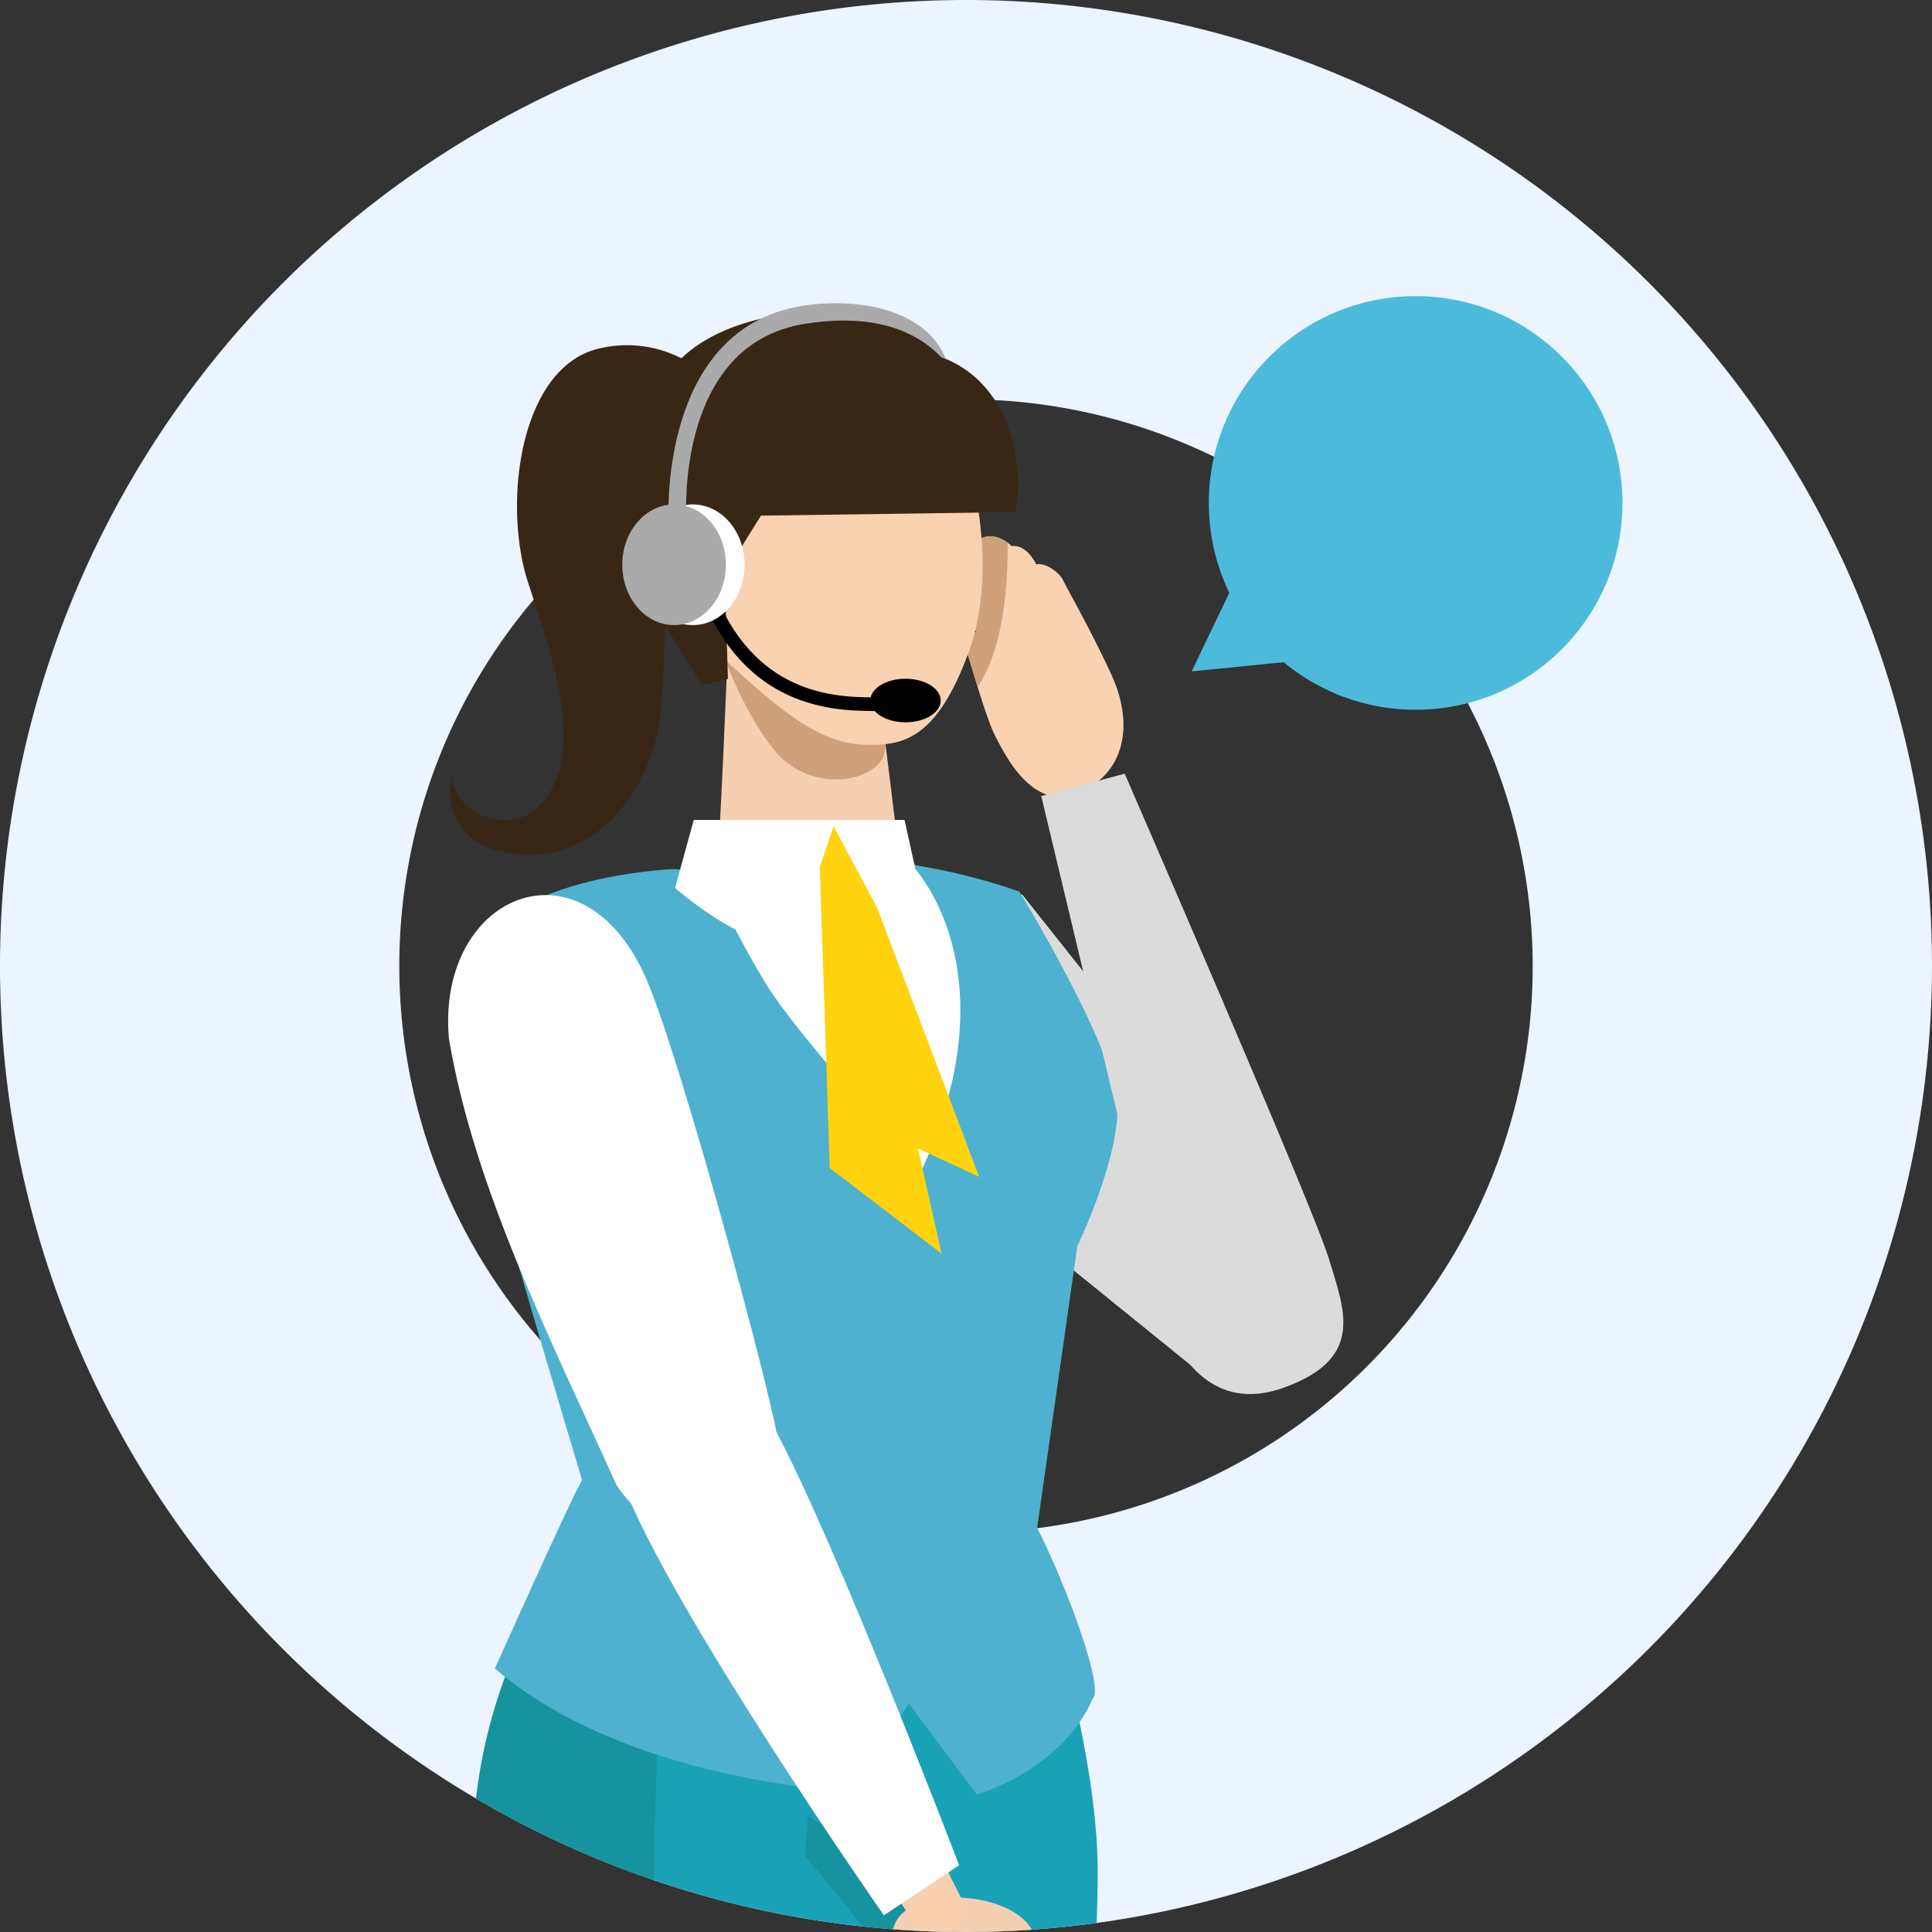
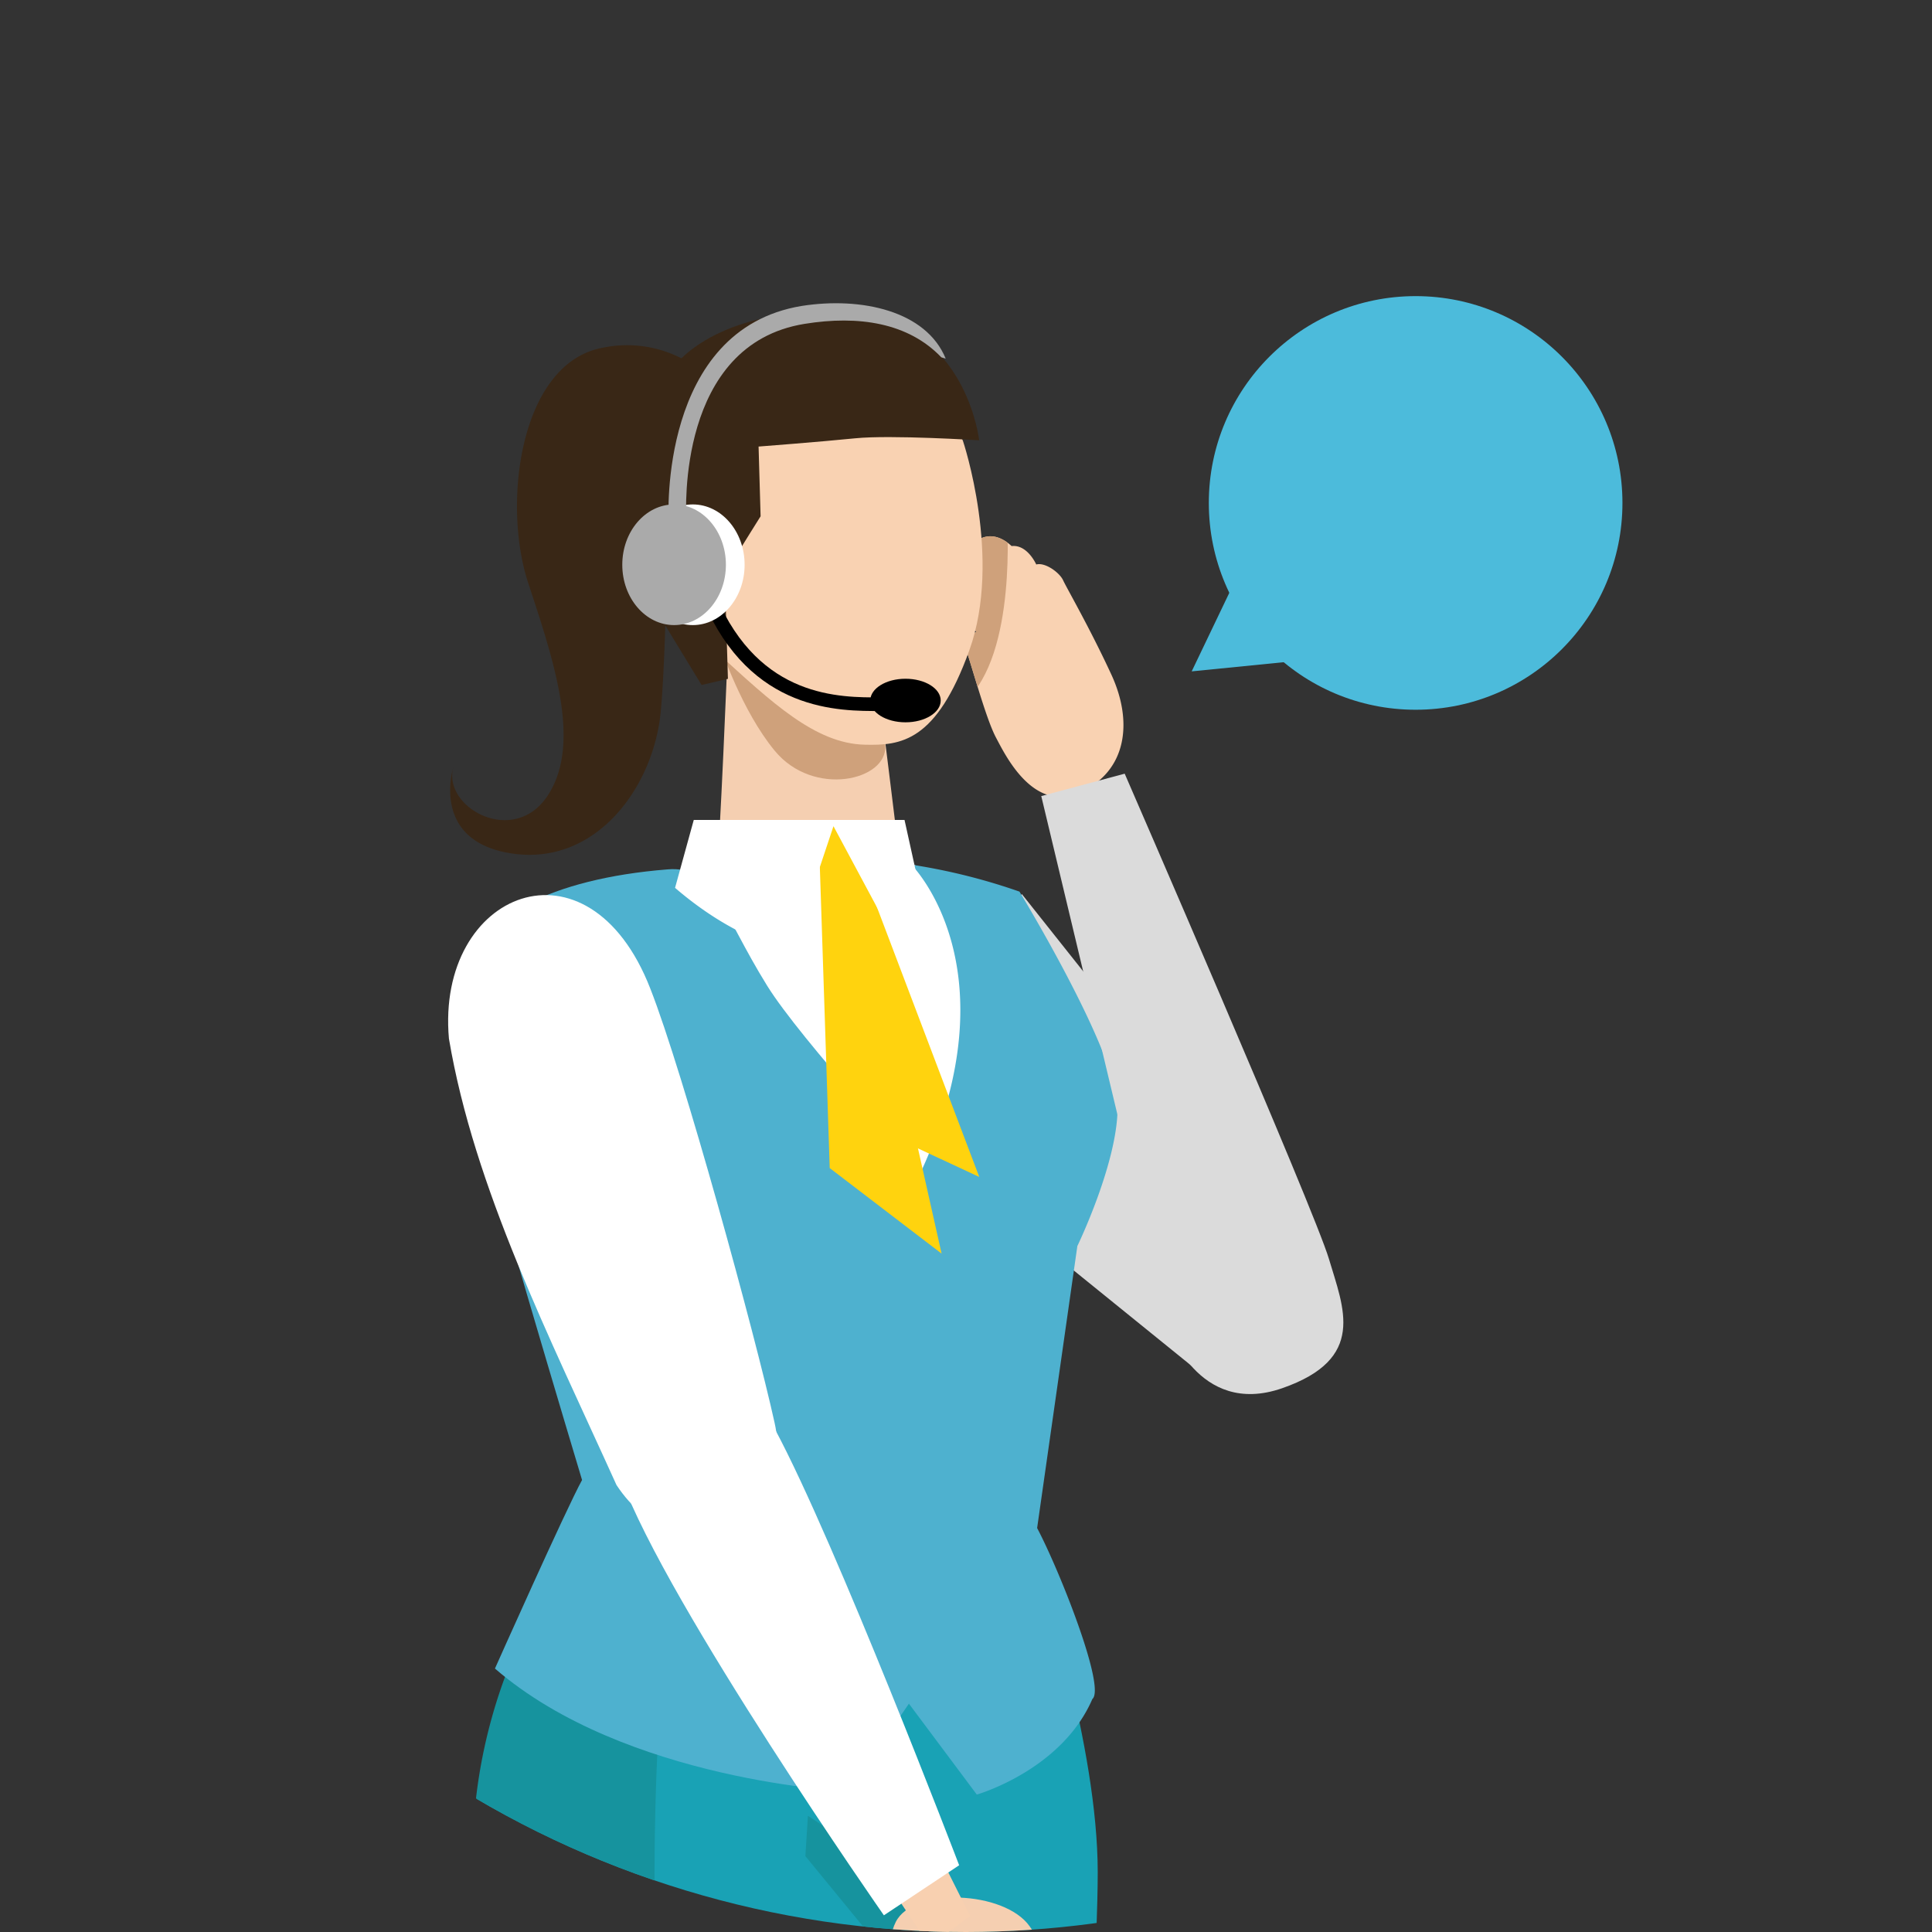
<svg xmlns="http://www.w3.org/2000/svg" height="220" viewBox="0 0 220 220" width="220">
  <rect x="0" y="0" width="220" height="220" fill="#333333" stroke="none" />
  <clipPath id="a">
    <path d="m110 220a110 110 0 1 1 110-110 110.13 110.13 0 0 1 -110 110z" />
  </clipPath>
  <clipPath id="b">
    <path d="m111.68 61.31a2 2 0 0 0 -1 3.12 2.16 2.16 0 0 0 -1.52 3.23l2 4.32s-1.64.44-.91 2.72 2.12 7.33 3.17 9.3 4.26 8.66 9.6 6.22 6-8.07 3.53-13.41-5.08-9.84-5.49-10.73-2.06-2.08-3.06-1.8c0 0-1-2.29-2.8-2.1-.05 0-1.62-1.74-3.52-.87z" />
  </clipPath>
-   <path d="m110 220a110 110 0 1 1 110-110 110.13 110.13 0 0 1 -110 110zm0-174.53a64.53 64.53 0 1 0 64.53 64.53 64.61 64.61 0 0 0 -64.53-64.53z" fill="#ebf4ff" />
  <g clip-path="url(#a)">
-     <path d="m111.68 61.31a2 2 0 0 0 -1 3.12 2.16 2.16 0 0 0 -1.52 3.23l2 4.32s-1.64.44-.91 2.72 2.12 7.33 3.17 9.3 4.26 8.66 9.6 6.22 6-8.07 3.53-13.41-5.08-9.84-5.49-10.73-2.06-2.08-3.06-1.8c0 0-1-2.29-2.8-2.1-.05 0-1.62-1.74-3.52-.87z" fill="#f9d2b2" />
+     <path d="m111.68 61.31a2 2 0 0 0 -1 3.12 2.16 2.16 0 0 0 -1.52 3.23l2 4.32s-1.64.44-.91 2.72 2.12 7.33 3.17 9.3 4.26 8.66 9.6 6.22 6-8.07 3.53-13.41-5.08-9.84-5.49-10.73-2.06-2.08-3.06-1.8c0 0-1-2.29-2.8-2.1-.05 0-1.62-1.74-3.52-.87" fill="#f9d2b2" />
    <g clip-path="url(#b)">
      <path d="m114.65 58.92s1.23 15.63-4.76 20.93l-.76-6.73 1.06-11.88 1.88-.92.92.6z" fill="#cfa17b" />
    </g>
    <path d="m116.36 101.81-14.33 26.47 36.01 29.16 9.16-16.79z" fill="#dbdbdb" />
    <path d="m121.05 288.31-62.05.42s-5.51-60.3-5.19-76.68c.39-20 9.42-32.6 9.42-32.6h55.25s6.52 19.33 6.52 33.74-3.95 75.12-3.95 75.12z" fill="#19a2b5" />
    <path d="m77.25 179.49s-7.09 21 1.62 109.13l-19.87.11s-5.18-57.06-5.19-76.68a59.68 59.68 0 0 1 9.42-32.6z" fill="#16939e" />
    <path d="m112.93 103s-7.05-6.12-22.19-7c-9.16-.51-14.06 9.24-20.12 12.39s-15.46 4.73-9.69 29.07 12.07 31.54 12.07 31.54l1.83 11.53 37.6-3.25s10.21-27.28 8-42.75c-2.55-16.01-1.26-24.9-7.5-31.53z" fill="#fff" />
    <path d="m82.85 74.61s-.83 21-1.35 26.49 9.14-6.45 13.41-7 8.53 12 7.87 6.44c-.72-6-2.51-20.33-2.51-20.33z" fill="#f5cfb1" />
    <path d="m82.08 73.75s2.35 7.15 6.14 11.74c4.42 5.36 12.85 3.37 12.58-.57-.21-2.91-.51-3.47-1.56-7.49z" fill="#cfa17b" />
    <path d="m91.71 211.36 6.73 8.21a48.92 48.92 0 0 0 2.77 16c3 8.48 6.73 12 10.76 13s9-2.09 9.15-3.2-18.12-31.37-18.12-31.37l-11-7.23z" fill="#16939e" />
    <path d="m110.67 244.75c9.88 4.94 12.1 2 12.19-3.06 0-2.8-1.69-7.42-2.56-10.16 1.34-3-.18-8.14-3.06-12.19s-13.24-4.47-15.24-.48c-1.06 2.11-1.06 6.24.53 10.66 1.37 3.84 5.27 13.81 8.14 15.23z" fill="#f5cfb1" />
    <g fill="#4eb1cf">
      <path d="m103.78 98.46a68.58 68.58 0 0 1 12.31 3.07s11.17 18.32 11.17 24.61-4.58 15.75-4.58 15.75l-4.58 32.11c2.57 4.87 7.84 18.17 6.29 19.47-3.51 8.13-13.16 10.88-13.16 10.88l-7.73-10.35s-1.67-53.9 1.43-60.69c10.59-23.2-1.15-34.85-1.15-34.85z" />
      <path d="m60.42 102.46s-11.14 6.69-8.53 15.23c3.7 12.11 12.25 42.51 12.25 42.51s2.36 16.41 11.91 12.23 8.07-11.68 8.07-11.68l-8.89-46.84s-.98-13.11-14.81-11.45z" />
      <path d="m87.36 112.25c3.83 6.17 17.57 21.05 17.57 21.05l-1.43 60.7-6.87 10s-25.39-1.14-40.27-14c0 0 8.12-18.21 9.92-21.47 0 0-12.31-40.93-12.88-44.94s-1.2-8 0-13.46 9.14-10.06 22.6-11.13c5.31-.48 6.1 4.77 11.36 13.25z" />
    </g>
    <path d="m74.05 112.57c3.75 9.53 11.95 39.43 14.15 49.43 2.69 12-10.94 17.82-18 7.1-7.64-16.9-16.2-33.79-19.08-50.83-1.49-16.75 15.88-23.8 22.93-5.7z" fill="#fff" />
    <path d="m110.47 218.18-7.65-15.28-7.18 3.32 10.2 15.37z" fill="#f8d0b0" />
    <path d="m109.22 212.4-8.57 5.7s-24.65-35.27-29.91-49.65c-1.82-8.28 8.9-15 17.49-5.73 6.96 12.95 20.99 49.68 20.99 49.68z" fill="#fff" />
    <path d="m128.07 88.1-9.5 2.55 14.43 60.35s3.36 10.43 13 7.08 7-9.09 5.33-14.72-23.26-55.26-23.26-55.26z" fill="#dbdbdb" />
    <path d="m109.66 50.23s4.49 13.36.72 23.82-7.81 10.85-11.91 10.75c-5.64-.13-10.57-4.8-16.82-10.5-4-3.65-8.88-10.74-8.88-10.74l5.13-12.38s6.14-9 16.82-10.29 12.28 2.99 14.94 9.34z" fill="#f9d2b2" />
-     <path d="m85.76 58.73 29.88-.42c1.35-7.61-2-18.53-13.77-18.53-12.59 0-17.29 7.64-16.11 17.17z" fill="#392716" />
    <path d="m81.07 43.54-5 8.75s0 10-.31 18.93l4.13 6.78 3-.7-.24-8-1.87-1.16c-5.11-1.21-4.9-8.35-2.11-9.11s5.61 3.5 5.61 3.5l1.16-1.87 1.17-1.87-.23-7.94s6.93-.53 11-.94 14.12.23 14.12.23-1.3-11.76-12-14c-7.46-1.58-16.93-.09-21.87 4.62-7.51 7.24-2.69 30.68-1.92 30.46" fill="#392716" />
    <path d="m51.65 87.25c-1.41 4.64 6.81 9.25 10.7 3.37s.8-15.14-2.2-24.23-.93-25 8.42-26.78a13.57 13.57 0 0 1 9.08 1.22 11.12 11.12 0 0 1 3.42 2.71l-5 8.75s0 10-.31 18.93c-.12 3.68-.28 7.18-.51 9.71-.78 8.64-7.32 17.64-16.87 16.27s-6.73-9.95-6.73-9.95z" fill="#392716" />
    <path d="m96.2 93.65 15.31 40.37-10.16-4.73-7.16-35.64z" fill="#ffd30e" />
    <path d="m96.2 93.65h-3.01l1.29 39.36 12.74 9.74z" fill="#ffd30e" />
    <path d="m76.87 101.1 2.13-7.73h24l2.43 11a9.11 9.11 0 0 1 -2.86 4l-7.66-14.29-4.73 14.17s-6.01-.86-13.31-7.15z" fill="#fff" />
    <ellipse cx="103.11" cy="79.77" rx="4.01" ry="2.48" />
    <path d="m100.27 80.19c-4.6 0-14.26.16-19.45-12" fill="none" stroke="#000" stroke-miterlimit="10" stroke-width="1.55" />
    <ellipse cx="78.89" cy="64.31" fill="#fff" rx="5.9" ry="6.87" />
    <ellipse cx="76.76" cy="64.31" fill="#aaa" rx="5.9" ry="6.87" />
    <path d="m76.14 59.18 2-.13c0-.8-1.07-19.81 13.47-22.17 6.18-1 11.83-.12 15.58 3.81l.5.15c-2.22-5.44-9.6-7.07-16.41-6-16.28 2.69-15.15 24.16-15.14 24.34z" fill="#aaa" />
    <circle cx="161.2" cy="57.27" fill="#4cbbdb" r="23.55" />
    <path d="m135.7 76.45 5.68-11.86 7.76 10.52z" fill="#4cbbdb" />
  </g>
</svg>